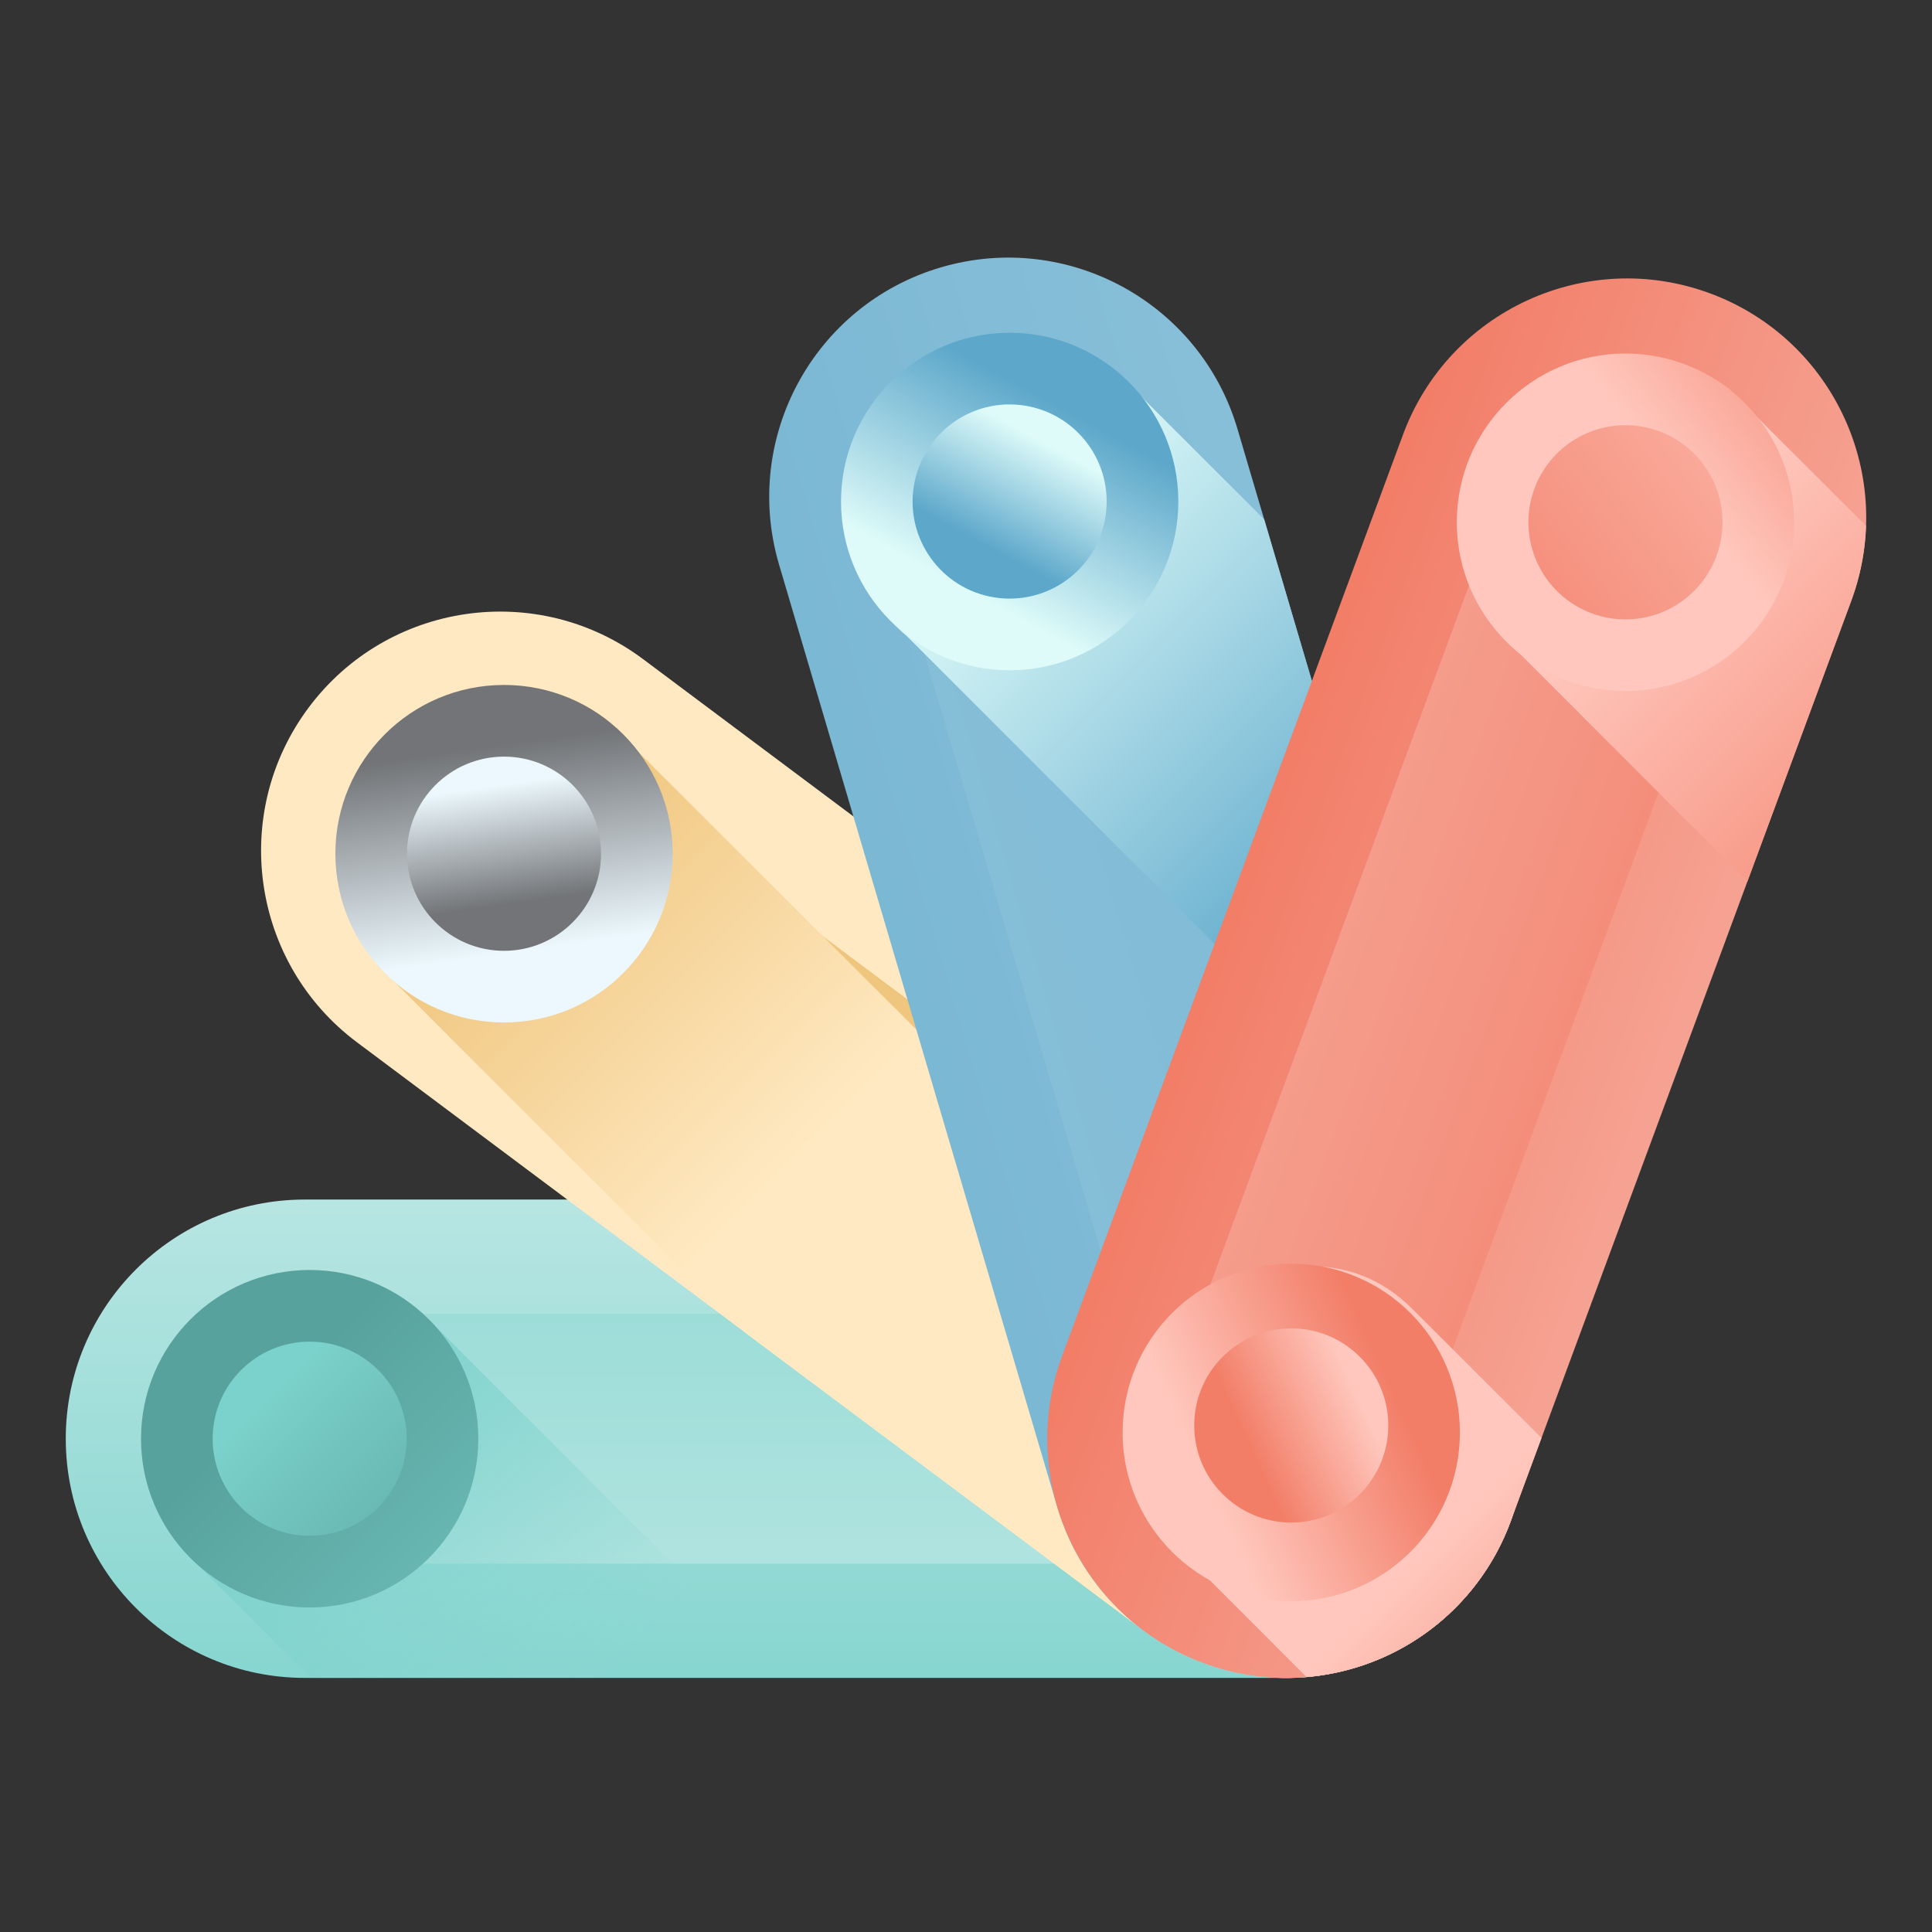
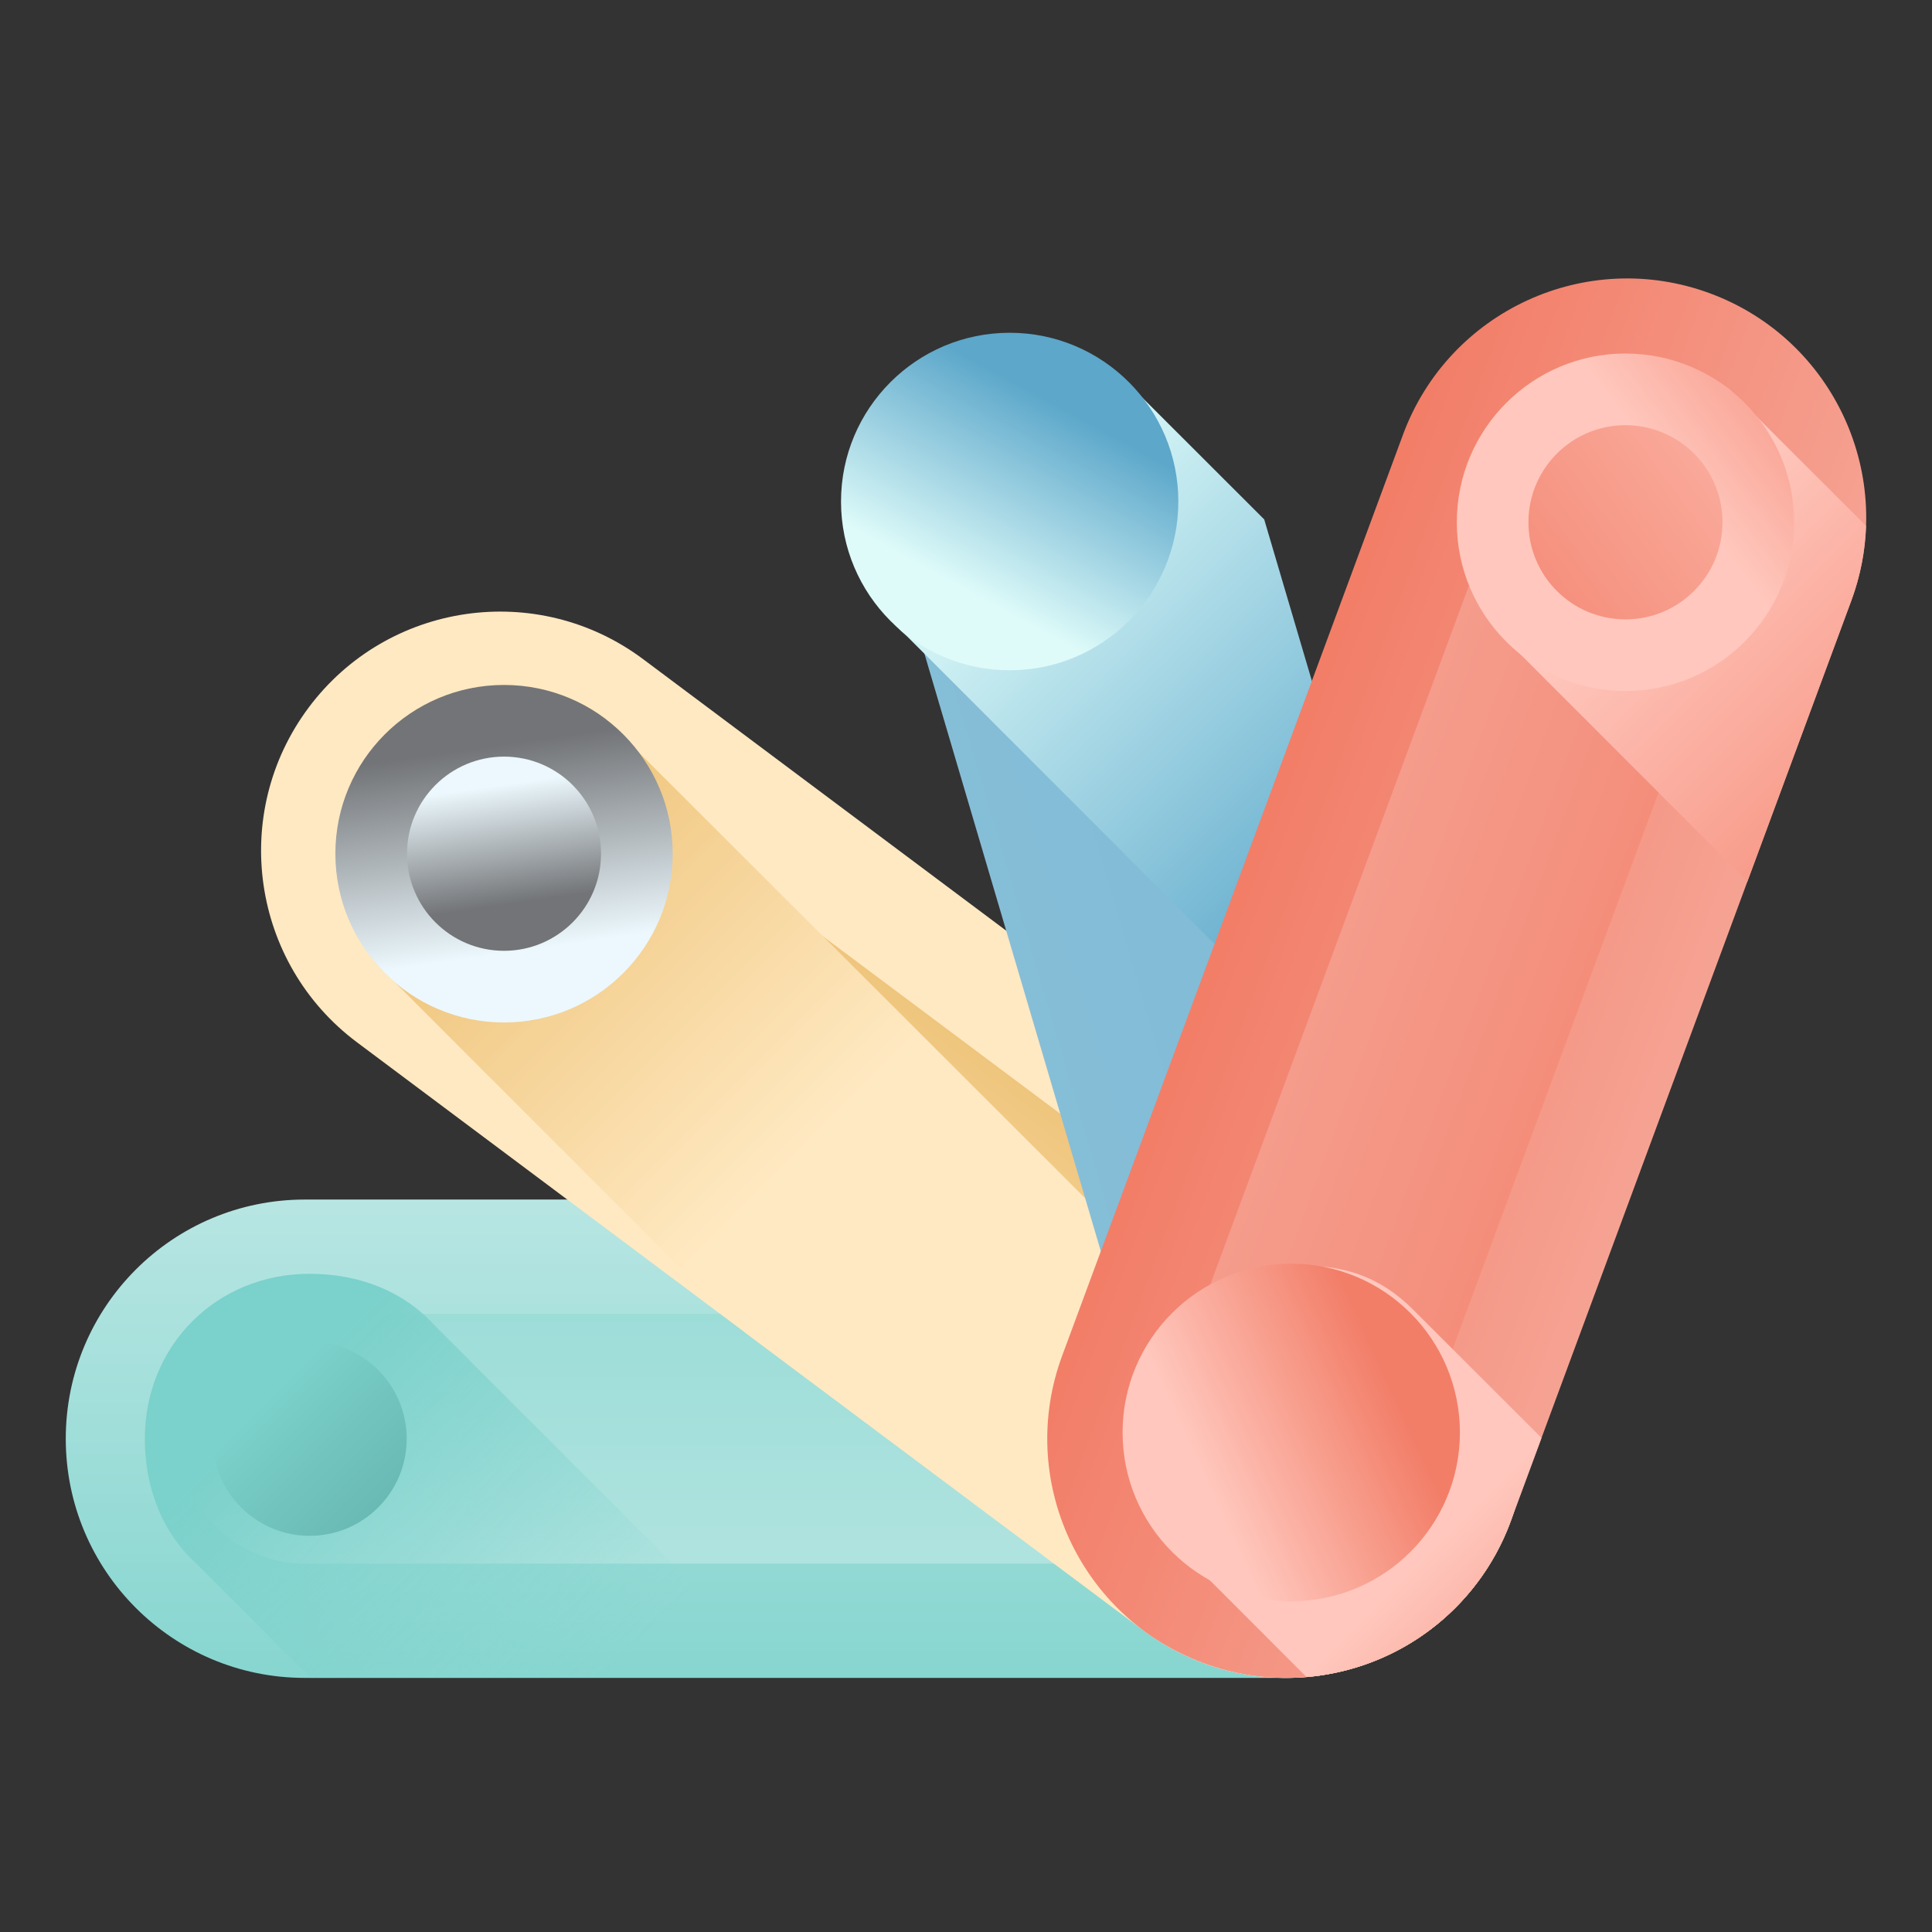
<svg xmlns="http://www.w3.org/2000/svg" width="180" height="180" viewBox="0 0 180 180" fill="none">
  <rect x="0" y="0" width="180" height="180" fill="#333333" stroke="none" />
  <path d="M142.113 134.043C142.113 121.736 132.143 111.76 119.844 111.76H28.396C16.096 111.76 6.127 121.736 6.127 134.043C6.127 146.35 16.096 156.326 28.396 156.326H119.847C132.146 156.326 142.116 146.35 142.116 134.043H142.113Z" fill="url(#paint0_linear_941_1837)" />
  <path d="M131.475 134.043C131.475 127.624 126.256 122.405 119.844 122.405H28.396C21.981 122.405 16.765 127.628 16.765 134.043C16.765 140.459 21.984 145.681 28.396 145.681H119.847C126.262 145.681 131.478 140.462 131.478 134.043H131.475Z" fill="url(#paint1_linear_941_1837)" />
  <path d="M13.495 134.043C13.495 125.359 20.175 118.675 28.854 118.675C33.494 118.675 37.661 120.333 40.538 123.53L73.311 156.323H28.933L18.347 145.73C15.15 142.852 13.495 138.682 13.495 134.04V134.043Z" fill="url(#paint2_linear_941_1837)" />
-   <path d="M28.851 149.766C37.529 149.766 44.564 142.727 44.564 134.043C44.564 125.36 37.529 118.32 28.851 118.32C20.173 118.32 13.138 125.36 13.138 134.043C13.138 142.727 20.173 149.766 28.851 149.766Z" fill="url(#paint3_linear_941_1837)" />
  <path d="M28.851 143.088C33.843 143.088 37.89 139.038 37.89 134.043C37.89 129.048 33.843 124.998 28.851 124.998C23.859 124.998 19.812 129.048 19.812 134.043C19.812 139.038 23.859 143.088 28.851 143.088Z" fill="url(#paint4_linear_941_1837)" />
  <path d="M137.683 147.383C145.045 137.525 143.027 123.563 133.178 116.196L59.923 61.416C50.072 54.049 36.118 56.069 28.756 65.923C21.394 75.781 23.412 89.743 33.261 97.11L106.516 151.89C116.368 159.257 130.321 157.237 137.683 147.379V147.383Z" fill="#FFE9C2" />
  <path d="M129.162 141.013C133.001 135.873 131.946 128.565 126.809 124.723L53.554 69.943C48.417 66.1 41.114 67.156 37.275 72.296C33.435 77.437 34.49 84.744 39.627 88.586L112.882 143.367C118.019 147.209 125.322 146.153 129.162 141.01V141.013Z" fill="url(#paint5_linear_941_1837)" />
  <path style="mix-blend-mode:multiply" d="M137.336 147.826L56.365 66.946C49.413 61.747 40.708 64.065 35.512 71.018C30.512 77.709 30.506 86.19 36.79 91.52L69.343 124.094L106.516 151.891C116.217 159.146 129.892 157.293 137.336 147.822V147.826Z" fill="url(#paint6_linear_941_1837)" />
  <path d="M46.959 95.261C55.637 95.261 62.672 88.222 62.672 79.538C62.672 70.855 55.637 63.815 46.959 63.815C38.281 63.815 31.246 70.855 31.246 79.538C31.246 88.222 38.281 95.261 46.959 95.261Z" fill="url(#paint7_linear_941_1837)" />
  <path d="M46.959 88.583C51.952 88.583 55.998 84.534 55.998 79.538C55.998 74.543 51.952 70.493 46.959 70.493C41.967 70.493 37.92 74.543 37.92 79.538C37.92 84.534 41.967 88.583 46.959 88.583Z" fill="url(#paint8_linear_941_1837)" />
-   <path d="M126.154 155.415C137.949 151.93 144.685 139.534 141.202 127.732L115.296 39.975C111.814 28.174 99.426 21.433 87.631 24.918C75.837 28.403 69.1 40.798 72.583 52.6L98.489 140.361C101.972 152.162 114.359 158.903 126.154 155.418V155.415Z" fill="url(#paint9_linear_941_1837)" />
  <path d="M123.14 145.206C129.289 143.39 132.818 136.902 131 130.748L105.094 42.988C103.279 36.835 96.795 33.304 90.645 35.123C84.496 36.943 80.967 43.427 82.786 49.581L108.691 137.341C110.506 143.495 116.99 147.022 123.14 145.206Z" fill="url(#paint10_linear_941_1837)" />
  <path style="mix-blend-mode:multiply" d="M83.241 38.792C78.241 45.483 78.235 53.964 84.519 59.295L136.294 111.102L117.783 48.391L104.095 34.717C97.142 29.518 88.437 31.835 83.241 38.789V38.792Z" fill="url(#paint11_linear_941_1837)" />
  <path d="M94.069 62.448C102.747 62.448 109.782 55.409 109.782 46.725C109.782 38.042 102.747 31.003 94.069 31.003C85.391 31.003 78.356 38.042 78.356 46.725C78.356 55.409 85.391 62.448 94.069 62.448Z" fill="url(#paint12_linear_941_1837)" />
-   <path d="M103.05 47.711C103.594 42.746 100.013 38.279 95.05 37.734C90.088 37.189 85.624 40.773 85.079 45.739C84.535 50.704 88.117 55.171 93.079 55.716C98.042 56.261 102.506 52.677 103.05 47.711Z" fill="url(#paint13_linear_941_1837)" />
  <path d="M112.112 154.939C123.644 159.211 136.455 153.32 140.727 141.78L172.481 55.967C176.75 44.427 170.862 31.609 159.33 27.334C147.797 23.059 134.987 28.954 130.715 40.493L98.961 126.306C94.692 137.846 100.579 150.664 112.112 154.939Z" fill="url(#paint14_linear_941_1837)" />
  <path d="M115.807 144.96C121.823 147.189 128.526 144.104 130.754 138.089L162.508 52.276C164.736 46.257 161.653 39.549 155.641 37.32C149.625 35.091 142.922 38.176 140.694 44.191L108.94 130.004C106.712 136.023 109.795 142.731 115.807 144.96Z" fill="url(#paint15_linear_941_1837)" />
  <path style="mix-blend-mode:multiply" d="M173.854 48.994L161.076 36.231C154.124 31.032 145.419 33.35 140.222 40.303C135.223 46.994 135.216 55.475 141.5 60.806L162.803 82.121L172.481 55.964C173.333 53.666 173.772 51.315 173.854 48.991V48.994Z" fill="url(#paint16_linear_941_1837)" />
  <path d="M151.44 64.382C160.119 64.382 167.154 57.343 167.154 48.66C167.154 39.976 160.119 32.937 151.44 32.937C142.762 32.937 135.727 39.976 135.727 48.66C135.727 57.343 142.762 64.382 151.44 64.382Z" fill="url(#paint17_linear_941_1837)" />
  <path d="M151.44 57.705C156.433 57.705 160.48 53.655 160.48 48.66C160.48 43.664 156.433 39.615 151.44 39.615C146.448 39.615 142.401 43.664 142.401 48.66C142.401 53.655 146.448 57.705 151.44 57.705Z" fill="url(#paint18_linear_941_1837)" />
  <path style="mix-blend-mode:multiply" d="M131.586 121.946C130.187 120.546 128.523 119.419 126.659 118.75C120.548 116.557 113.874 119.137 109.589 124.877C104.589 131.568 104.583 140.049 110.867 145.379L121.728 156.247C130.056 155.536 137.634 150.143 140.73 141.78L143.62 133.968L131.586 121.946Z" fill="url(#paint19_linear_941_1837)" />
  <path d="M120.302 149.182C128.981 149.182 136.016 142.143 136.016 133.46C136.016 124.776 128.981 117.737 120.302 117.737C111.624 117.737 104.589 124.776 104.589 133.46C104.589 142.143 111.624 149.182 120.302 149.182Z" fill="url(#paint20_linear_941_1837)" />
-   <path d="M120.302 141.852C125.295 141.852 129.342 137.803 129.342 132.807C129.342 127.812 125.295 123.762 120.302 123.762C115.31 123.762 111.263 127.812 111.263 132.807C111.263 137.803 115.31 141.852 120.302 141.852Z" fill="url(#paint21_linear_941_1837)" />
  <defs>
    <linearGradient id="paint0_linear_941_1837" x1="74.225" y1="110.872" x2="74.225" y2="155.26" gradientUnits="userSpaceOnUse">
      <stop stop-color="#B8E6E3" />
      <stop offset="1" stop-color="#88D6D0" />
    </linearGradient>
    <linearGradient id="paint1_linear_941_1837" x1="74.225" y1="156.814" x2="74.225" y2="96.028" gradientUnits="userSpaceOnUse">
      <stop stop-color="#B8E6E3" />
      <stop offset="1" stop-color="#88D6D0" />
    </linearGradient>
    <linearGradient id="paint2_linear_941_1837" x1="54.219" y1="158.168" x2="25.983" y2="129.95" gradientUnits="userSpaceOnUse">
      <stop stop-color="#88D6D0" stop-opacity="0" />
      <stop offset="0.27" stop-color="#83D4CE" stop-opacity="0.27" />
      <stop offset="0.72" stop-color="#7ED2CC" stop-opacity="0.72" />
      <stop offset="1" stop-color="#7BD1CB" />
    </linearGradient>
    <linearGradient id="paint3_linear_941_1837" x1="25.129" y1="130.319" x2="59.693" y2="164.858" gradientUnits="userSpaceOnUse">
      <stop stop-color="#58A29D" />
      <stop offset="1" stop-color="#7BD1CB" />
    </linearGradient>
    <linearGradient id="paint4_linear_941_1837" x1="45.616" y1="150.818" x2="24.9" y2="130.115" gradientUnits="userSpaceOnUse">
      <stop stop-color="#58A29D" />
      <stop offset="1" stop-color="#7BD1CB" />
    </linearGradient>
    <linearGradient id="paint5_linear_941_1837" x1="69.542" y1="124.945" x2="105.952" y2="76.287" gradientUnits="userSpaceOnUse">
      <stop stop-color="#FFE9C2" />
      <stop offset="1" stop-color="#E3AA48" />
    </linearGradient>
    <linearGradient id="paint6_linear_941_1837" x1="74.595" y1="107.637" x2="24.656" y2="57.729" gradientUnits="userSpaceOnUse">
      <stop stop-color="#FFE9C2" />
      <stop offset="1" stop-color="#E3AA48" />
    </linearGradient>
    <linearGradient id="paint7_linear_941_1837" x1="46.335" y1="69.431" x2="49.095" y2="88.552" gradientUnits="userSpaceOnUse">
      <stop stop-color="#727477" />
      <stop offset="1" stop-color="#ECF8FD" />
    </linearGradient>
    <linearGradient id="paint8_linear_941_1837" x1="45.302" y1="84.561" x2="43.712" y2="73.561" gradientUnits="userSpaceOnUse">
      <stop stop-color="#727477" />
      <stop offset="1" stop-color="#ECF8FD" />
    </linearGradient>
    <linearGradient id="paint9_linear_941_1837" x1="128.947" y1="83.582" x2="86.367" y2="96.138" gradientUnits="userSpaceOnUse">
      <stop stop-color="#88BFD8" />
      <stop offset="1" stop-color="#7BB8D4" />
    </linearGradient>
    <linearGradient id="paint10_linear_941_1837" x1="84.882" y1="96.592" x2="143.153" y2="79.408" gradientUnits="userSpaceOnUse">
      <stop stop-color="#88BFD8" />
      <stop offset="1" stop-color="#7BB8D4" />
    </linearGradient>
    <linearGradient id="paint11_linear_941_1837" x1="130.102" y1="82.853" x2="93.073" y2="45.847" gradientUnits="userSpaceOnUse">
      <stop stop-color="#5CA7CA" />
      <stop offset="1" stop-color="#DEFBF9" />
    </linearGradient>
    <linearGradient id="paint12_linear_941_1837" x1="99.467" y1="38.171" x2="90.227" y2="55.135" gradientUnits="userSpaceOnUse">
      <stop stop-color="#5CA7CA" />
      <stop offset="1" stop-color="#DEFBF9" />
    </linearGradient>
    <linearGradient id="paint13_linear_941_1837" x1="89.812" y1="49.794" x2="95.125" y2="40.035" gradientUnits="userSpaceOnUse">
      <stop stop-color="#5CA7CA" />
      <stop offset="1" stop-color="#DEFBF9" />
    </linearGradient>
    <linearGradient id="paint14_linear_941_1837" x1="157.262" y1="99.048" x2="115.628" y2="83.656" gradientUnits="userSpaceOnUse">
      <stop stop-color="#F6A394" />
      <stop offset="1" stop-color="#F27E68" />
    </linearGradient>
    <linearGradient id="paint15_linear_941_1837" x1="114.206" y1="83.111" x2="171.19" y2="104.177" gradientUnits="userSpaceOnUse">
      <stop stop-color="#F6A394" />
      <stop offset="1" stop-color="#F27E68" />
    </linearGradient>
    <linearGradient id="paint16_linear_941_1837" x1="187.906" y1="85.186" x2="154.192" y2="51.493" gradientUnits="userSpaceOnUse">
      <stop stop-color="#F27E68" />
      <stop offset="0.68" stop-color="#FBAFA1" />
      <stop offset="1" stop-color="#FFC7BD" />
    </linearGradient>
    <linearGradient id="paint17_linear_941_1837" x1="175.364" y1="30.56" x2="156.094" y2="45.124" gradientUnits="userSpaceOnUse">
      <stop stop-color="#F27E68" />
      <stop offset="1" stop-color="#FFC7BD" />
    </linearGradient>
    <linearGradient id="paint18_linear_941_1837" x1="133.11" y1="62.222" x2="177.29" y2="29.576" gradientUnits="userSpaceOnUse">
      <stop stop-color="#F27E68" />
      <stop offset="1" stop-color="#FFC7BD" />
    </linearGradient>
    <linearGradient id="paint19_linear_941_1837" x1="152.997" y1="165.482" x2="132.622" y2="145.12" gradientUnits="userSpaceOnUse">
      <stop stop-color="#F27E68" />
      <stop offset="1" stop-color="#FFC7BD" />
    </linearGradient>
    <linearGradient id="paint20_linear_941_1837" x1="129.733" y1="129.517" x2="112.187" y2="137.585" gradientUnits="userSpaceOnUse">
      <stop stop-color="#F27E68" />
      <stop offset="1" stop-color="#FFC7BD" />
    </linearGradient>
    <linearGradient id="paint21_linear_941_1837" x1="115.234" y1="132.106" x2="125.328" y2="127.464" gradientUnits="userSpaceOnUse">
      <stop stop-color="#F27E68" />
      <stop offset="1" stop-color="#FFC7BD" />
    </linearGradient>
  </defs>
</svg>